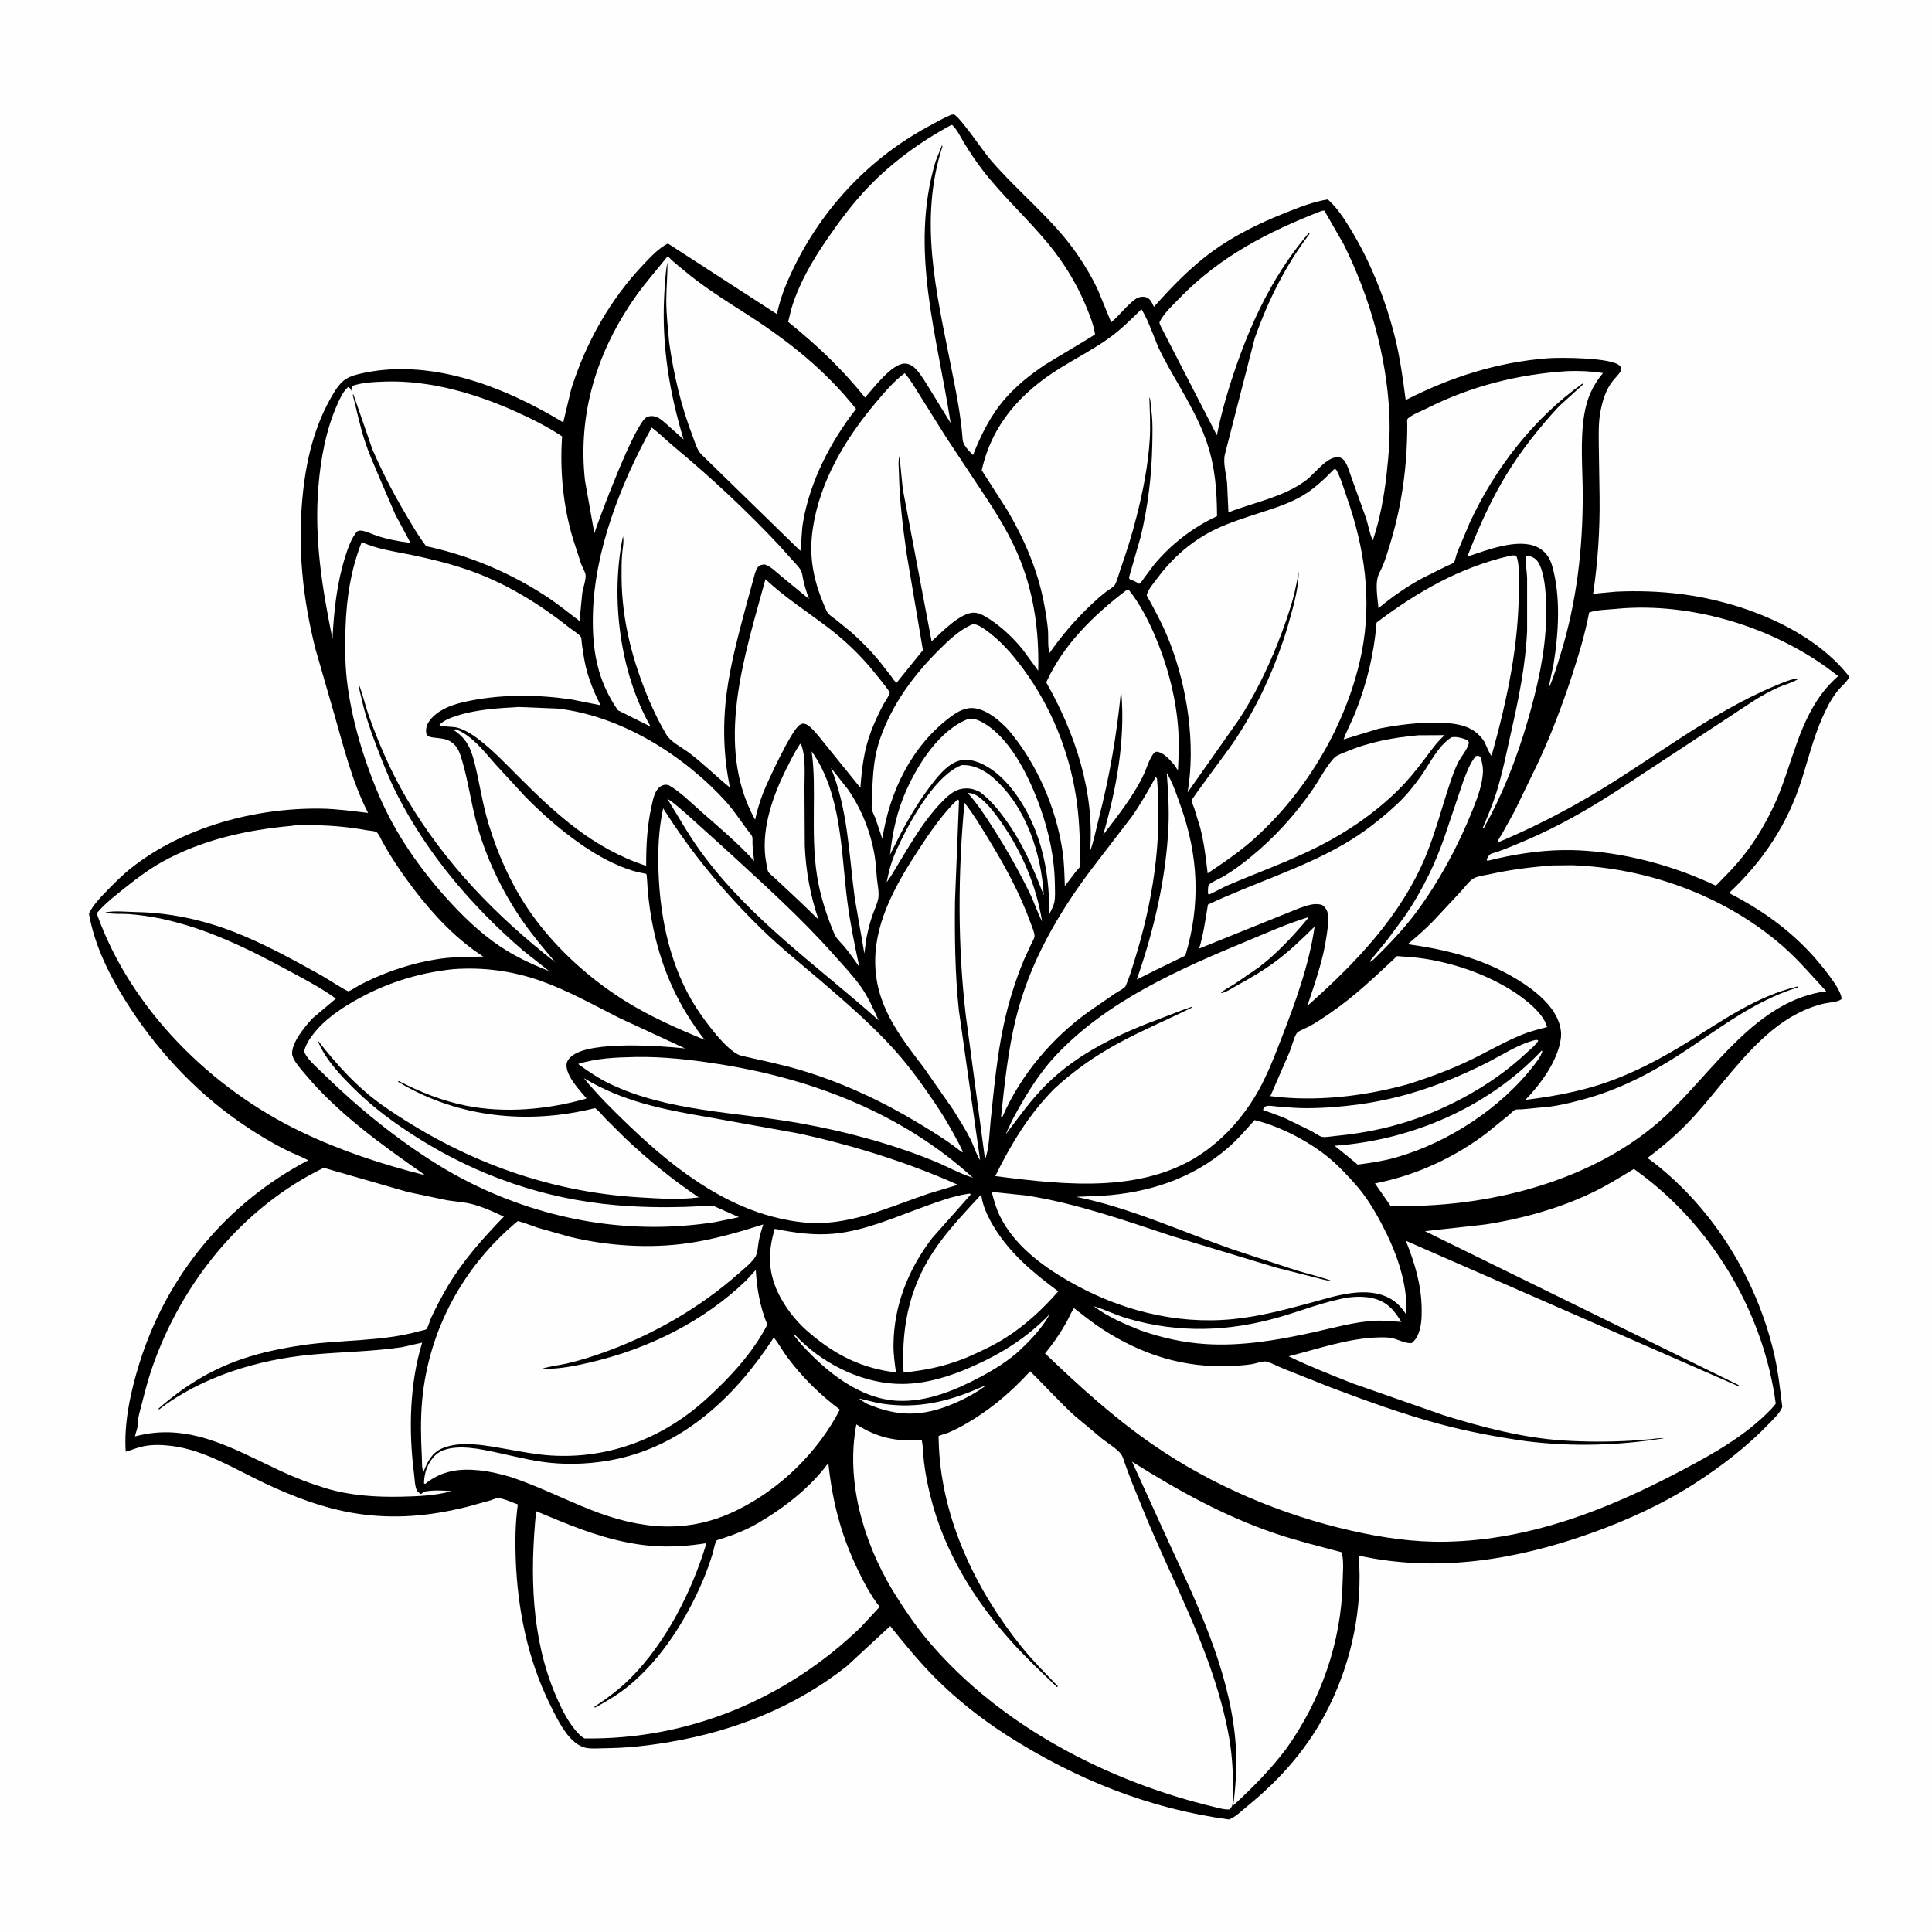
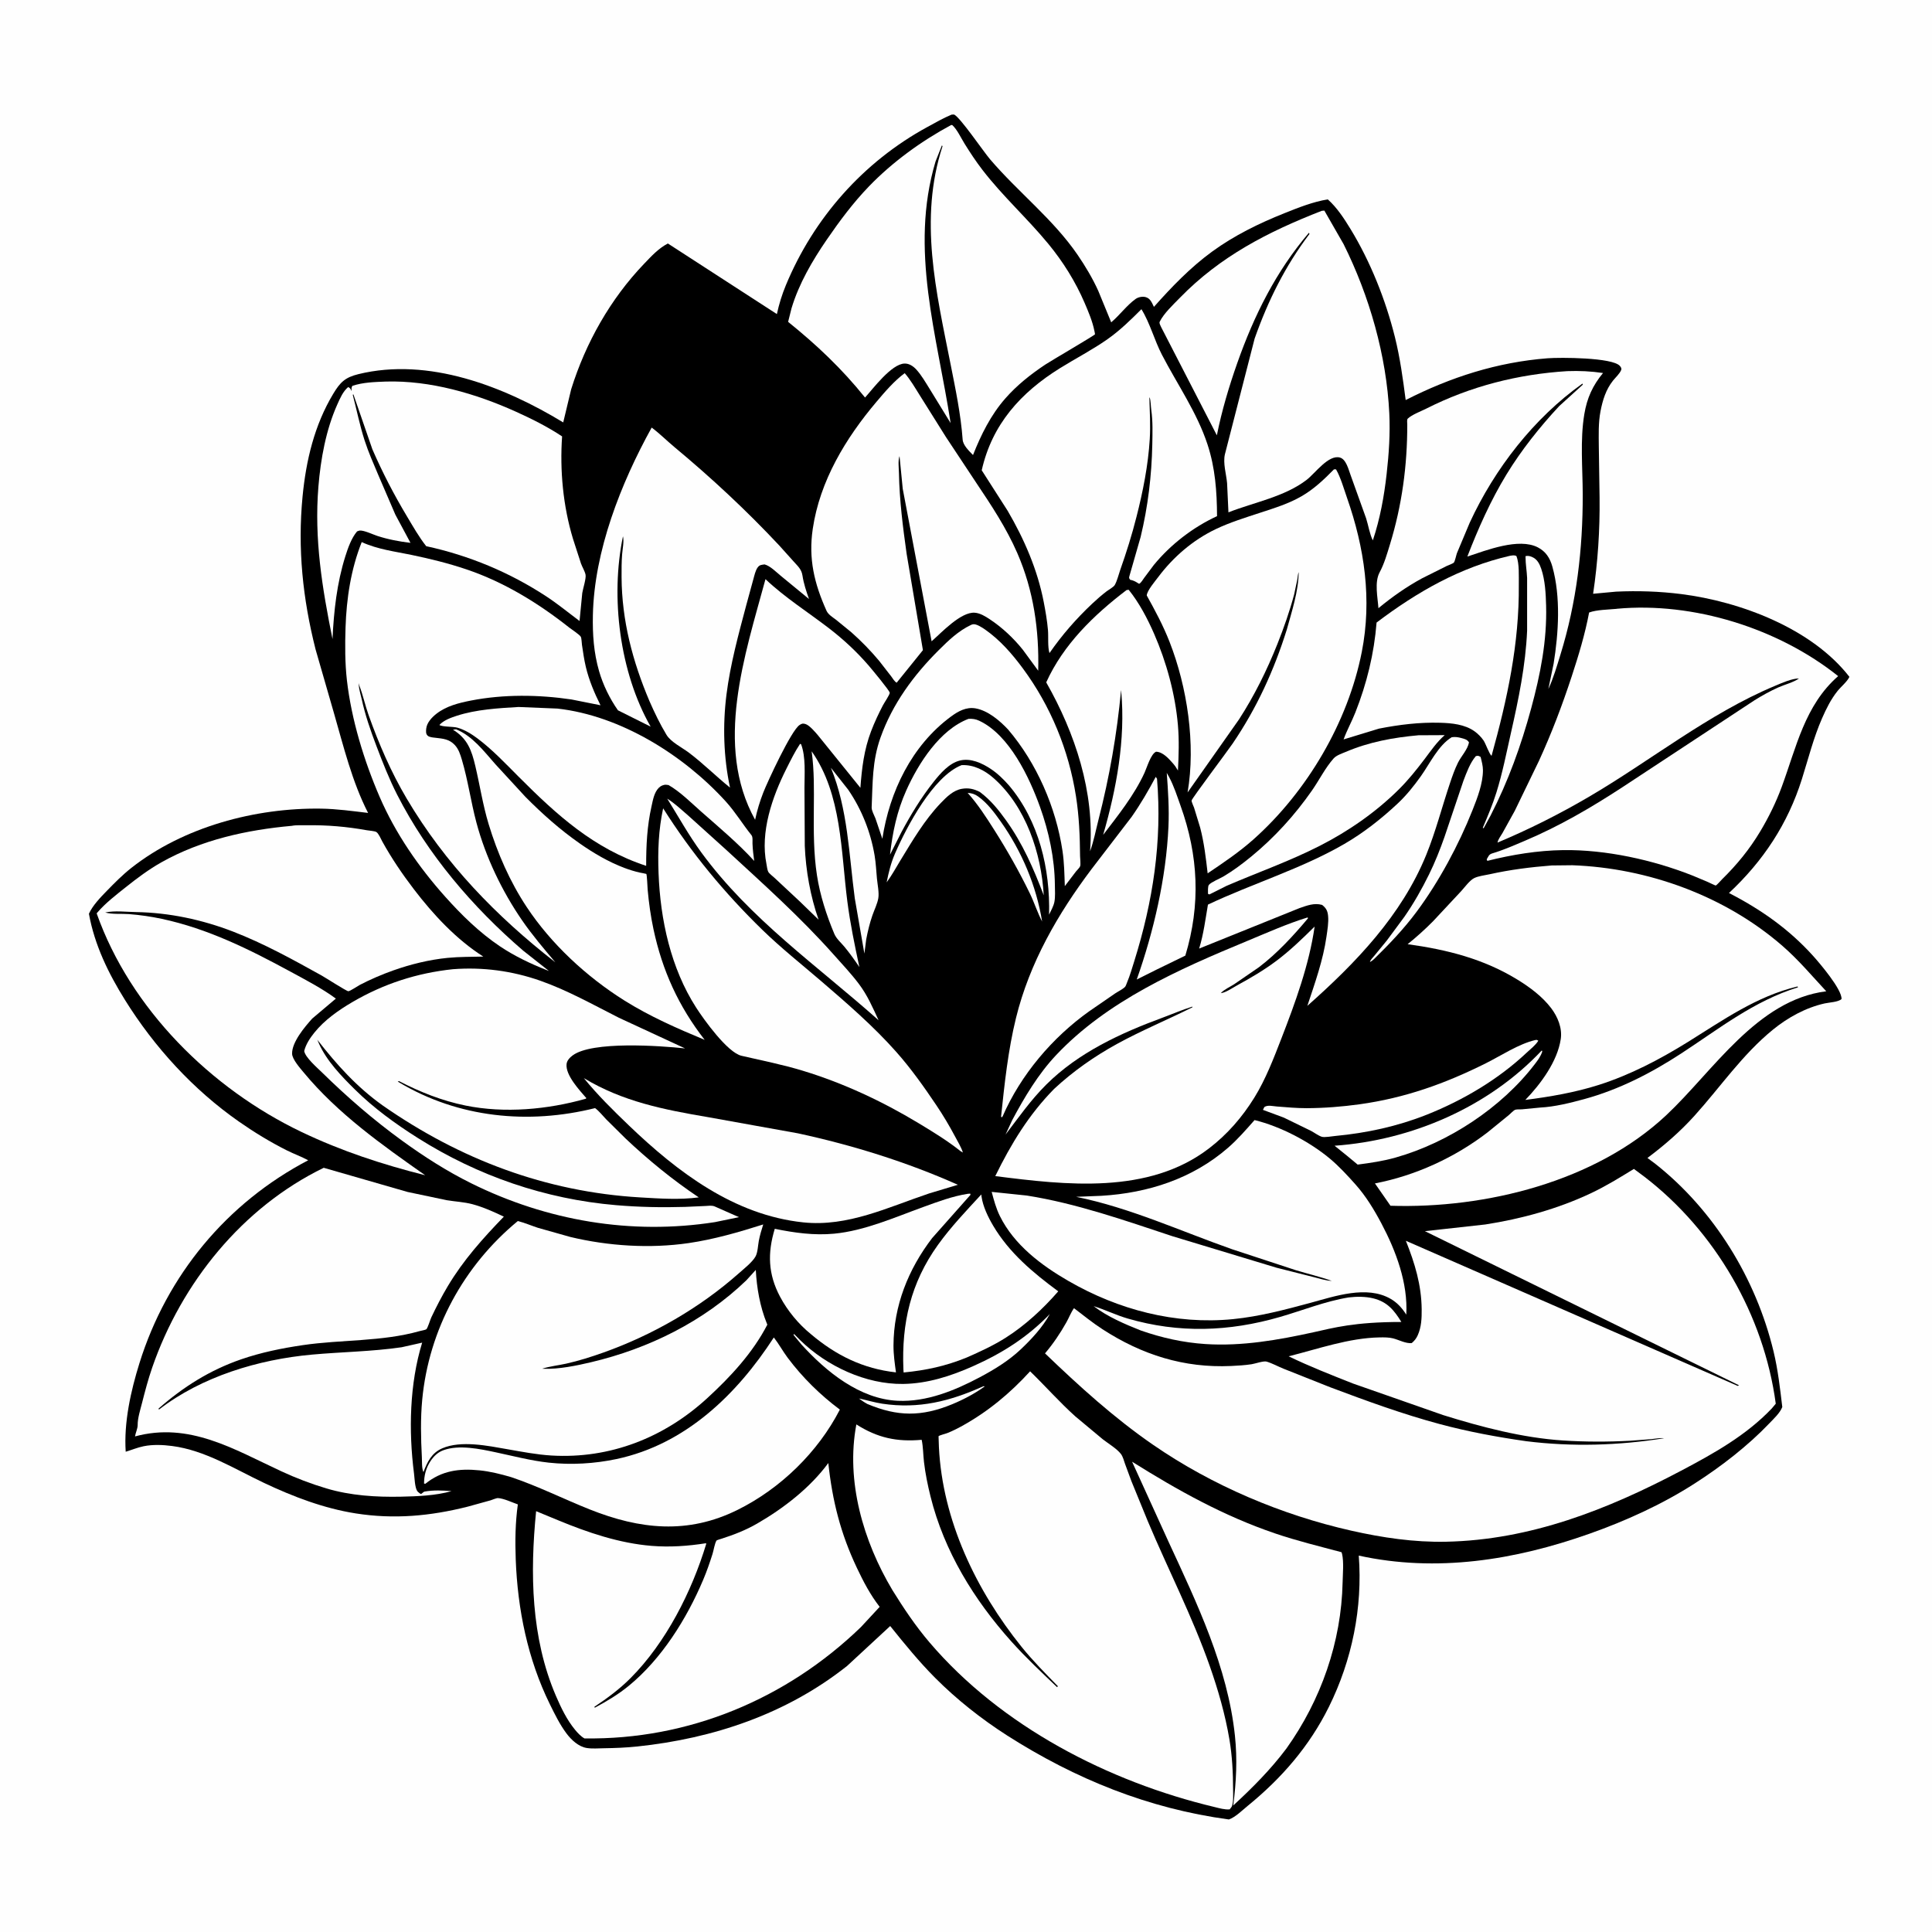
<svg xmlns="http://www.w3.org/2000/svg" version="1.1" style="display: block;" viewBox="0 0 2048 2048" width="1024" height="1024">
  <path transform="translate(0,0)" fill="rgb(254,254,254)" d="M -0 -0 L 2048 0 L 2048 2048 L -0 2048 L -0 -0 z" />
  <path transform="translate(0,0)" fill="rgb(0,0,0)" d="M 1008.73 121.5 L 1011.36 121.409 C 1017.81 124.276 1042.36 160.474 1049.5 168.841 C 1079.24 203.725 1116.45 232.319 1142.45 270.362 C 1150.54 282.195 1158.28 295.2 1164.19 308.264 L 1177.92 341.663 C 1186.97 334.069 1194.16 323.881 1203.73 316.962 C 1206.57 314.907 1211.16 313.986 1214.58 314.992 C 1219.61 316.47 1221.03 321.008 1223.2 325.298 C 1242.06 304.112 1261.84 283.525 1284.82 266.755 C 1308.3 249.624 1334.49 236.812 1361.4 226.057 C 1376.05 220.199 1391.94 213.836 1407.51 211.36 C 1417.15 219.891 1424.79 231.628 1431.46 242.543 C 1452.71 277.297 1468.85 317.907 1478.67 357.34 C 1484.13 379.27 1487.17 401.678 1490.08 424.058 C 1537.68 399.804 1587.13 383.925 1640.51 379.785 C 1653.86 378.749 1709.29 378.898 1717.11 387.884 C 1718.17 389.098 1719.17 390.552 1718.55 392.138 C 1716.99 396.16 1712.54 400.096 1709.83 403.5 C 1702.29 412.968 1698.87 424.22 1696.61 435.903 C 1694.22 448.214 1694.7 461.146 1694.81 473.642 L 1695.62 527.642 C 1696 561.75 1693.8 595.679 1688.76 629.421 L 1713.18 627.161 C 1736.15 626.107 1759.18 626.852 1782 629.726 C 1844.67 637.62 1920.54 666.073 1960.46 717.501 C 1958 722.726 1951.59 727.819 1947.85 732.5 C 1940.85 741.273 1935.99 751.083 1931.5 761.322 C 1922.39 782.081 1916.88 804.297 1910.08 825.873 C 1895.07 873.498 1869.06 912.718 1832.78 946.641 C 1866.48 963.934 1896.38 984.914 1921.82 1013.13 C 1928.81 1020.87 1952.64 1048.79 1952.1 1059 C 1948.89 1062.23 1939.03 1062.61 1934.39 1063.63 C 1914.25 1068.09 1895.19 1078.59 1879.31 1091.54 C 1846.81 1118.06 1824.07 1151.87 1796.26 1182.71 C 1781.11 1199.51 1764.44 1213.94 1746.36 1227.49 L 1754.68 1233.69 C 1817.09 1282.93 1861.45 1355.46 1880.02 1432.5 C 1884.72 1452.02 1886.92 1471.63 1889.3 1491.5 C 1886.87 1497.8 1880.48 1503.67 1875.84 1508.53 C 1852.69 1532.82 1824.65 1554.43 1796.44 1572.55 C 1761.64 1594.89 1723.58 1612.13 1684.66 1625.9 C 1605.89 1653.76 1522.95 1667.12 1440.35 1649.01 C 1444.54 1704.16 1433.21 1759.86 1408.66 1809.41 C 1387.94 1851.21 1358.5 1885.07 1322.59 1914.3 C 1316.95 1918.89 1309.51 1926.37 1302.67 1928.71 C 1217.22 1917.17 1139.83 1885.77 1067.57 1839.66 C 1040.21 1822.12 1014.13 1801.55 991.195 1778.5 C 974.127 1761.35 958.785 1742.5 943.648 1723.66 L 897.86 1766.05 C 833.651 1816.91 756.288 1842.87 675.5 1851.35 C 663.647 1852.6 651.993 1853.03 640.078 1853.22 C 634.215 1853.31 627.802 1853.87 622 1852.95 C 613.357 1851.58 605.714 1844.45 600.603 1837.66 C 593.514 1828.23 588.085 1817.13 582.893 1806.58 C 559.362 1758.78 548.675 1705.97 546.695 1653 C 545.967 1633.53 546.231 1614.06 548.93 1594.73 C 543.06 1592.7 533.959 1588.33 527.851 1588.04 C 526.082 1587.96 521.809 1589.88 519.981 1590.43 L 495.696 1597.14 C 456.088 1607.12 417.731 1610.66 377.183 1604.29 C 343.389 1598.98 310.813 1586.57 280 1572 C 248.617 1557.15 217.452 1537.39 182.5 1532.83 C 172.632 1531.54 161.968 1531.09 152.16 1533.09 C 145.845 1534.37 139.466 1537.04 133.261 1538.9 C 131.17 1507.98 138.643 1474.44 147.824 1445 C 176.896 1351.79 240.32 1275.16 326.688 1229.94 C 319.371 1225.97 311.407 1223.15 303.945 1219.4 C 286.499 1210.63 269.328 1200.16 253.312 1188.97 C 204.801 1155.08 163.752 1110.14 132.514 1060.04 C 114.854 1031.71 100.21 1001.68 94.263 968.601 C 98.259 959.764 106.443 951.323 113.154 944.435 C 121.492 935.875 129.911 927.343 139.315 919.944 C 194.593 876.448 270.766 856.153 340.431 857.191 C 357.066 857.439 373.692 859.781 390.193 861.733 C 373.255 828.771 364.186 791.232 353.957 755.774 L 334.523 688.4 C 320.915 634.63 315.387 581.73 320.723 526.358 C 324.41 488.095 333.267 450.645 353.27 417.405 C 360.639 405.16 365.817 400.06 379.989 396.592 C 454.275 378.416 534.199 409.606 597.041 447.772 L 605.471 412.619 C 620.843 363.406 647.017 316.917 682.803 279.594 C 690.599 271.463 697.887 263.411 707.975 258.11 L 823.53 332.942 C 825.824 322.383 828.88 312.412 833.017 302.421 C 862.533 231.139 915.2 171.557 982.975 134.671 C 991.459 130.054 999.801 125.229 1008.73 121.5 z" />
  <path transform="translate(0,0)" fill="rgb(254,254,254)" d="M 1042.36 1469.5 L 1043.95 1469.57 C 1033.7 1477.08 1021.06 1483.73 1009.29 1488.58 C 976.972 1501.88 951.472 1501.77 919.395 1488.26 C 916.259 1486.6 913.401 1484.5 910.494 1482.48 C 918.809 1484.15 926.855 1486.71 935.274 1487.98 C 973.933 1493.79 1007.3 1485.34 1042.36 1469.5 z" />
  <path transform="translate(0,0)" fill="rgb(254,254,254)" d="M 1025.75 840.5 C 1030.21 840.802 1033.17 841.679 1036.87 844.301 C 1046.55 851.176 1054.22 861.51 1060.99 871.114 C 1083.18 902.58 1098.51 938.802 1104.69 976.84 C 1099.62 967.178 1096.38 956.68 1091.59 946.871 C 1080.33 923.761 1067.78 901.547 1054.01 879.843 C 1045.26 866.057 1036.67 852.709 1025.75 840.5 z" />
  <path transform="translate(0,0)" fill="rgb(254,254,254)" d="M 1564.46 801.5 C 1567.14 800.989 1567.1 801.061 1569.5 802.391 C 1570.64 806.976 1571.98 811.72 1571.98 816.476 C 1571.99 830.58 1566.07 845.821 1560.93 858.765 C 1546.24 895.739 1525.43 934.494 1501.67 966.491 C 1488.15 984.688 1472.62 1000.93 1456.44 1016.75 C 1454.97 1018.06 1453.98 1018.88 1452.2 1019.8 C 1452.76 1017.3 1455.06 1015.3 1456.67 1013.35 L 1470.05 997.044 L 1488.73 971.802 C 1498.65 957.49 1507.17 942.516 1514.85 926.896 C 1521.19 913.996 1526.56 900.497 1531.31 886.931 L 1551.3 827.657 C 1554.65 818.926 1558.31 808.666 1564.46 801.5 z" />
  <path transform="translate(0,0)" fill="rgb(254,254,254)" d="M 880.811 813.896 L 899.124 837.112 C 913.365 857.945 922.905 881.86 927.111 906.785 C 928.472 914.846 928.817 923.117 929.588 931.258 C 930.173 937.431 932.025 946.025 931.07 952 C 930.126 957.898 926.666 964.836 924.71 970.556 C 921.861 978.888 919.872 987.118 918.221 995.763 L 916.283 1010.82 L 906.096 952.185 C 899.907 905.717 898.777 857.748 880.811 813.896 z" />
  <path transform="translate(0,0)" fill="rgb(254,254,254)" d="M 1112.87 1392.95 C 1105.14 1407.02 1093.43 1419.64 1081.78 1430.61 C 1069.03 1442.62 1053.97 1451.79 1038.56 1459.98 C 1012.13 1474.02 982.231 1486.27 951.745 1484.89 C 911.2 1483.05 875.626 1453.87 849.614 1425.27 L 841.119 1415 L 841.771 1414.13 L 848.369 1420.78 C 876.435 1448.14 917.758 1467.58 957.346 1467.03 C 983.13 1466.68 1007.73 1458.77 1031.12 1448.38 C 1062.52 1434.43 1088.9 1417.69 1112.87 1392.95 z" />
  <path transform="translate(0,0)" fill="rgb(254,254,254)" d="M 1634.37 1113.5 L 1634.88 1114.62 C 1633.23 1119.77 1630.2 1123.77 1626.96 1128.02 C 1591.65 1174.3 1535.22 1211.26 1479.43 1227.04 C 1466.19 1230.79 1452.78 1232.75 1439.17 1234.52 L 1428.04 1225.27 L 1414.71 1214.53 C 1496.44 1208.69 1577.82 1173.64 1634.37 1113.5 z" />
  <path transform="translate(0,0)" fill="rgb(254,254,254)" d="M 1617.15 589.5 C 1619.7 589.037 1621.42 589.326 1623.83 590.32 C 1629.44 592.643 1631.92 597.491 1633.78 602.97 C 1637.9 615.13 1638.6 629.178 1638.94 641.95 C 1639.96 679.343 1632.81 715.122 1623.08 751 C 1612.41 790.347 1598.74 828.234 1580.06 864.524 L 1572.72 877.986 L 1571.82 877.5 C 1576.99 865.269 1582.22 852.976 1586.19 840.295 C 1592.73 819.4 1596.86 798.121 1601.68 776.81 C 1609.74 741.222 1617.21 705.186 1618.8 668.609 L 1618.8 612.567 C 1618.48 605.197 1617.13 597.957 1617.14 590.574 L 1617.15 589.5 z" />
  <path transform="translate(0,0)" fill="rgb(254,254,254)" d="M 1019.31 811.082 C 1032.02 810.38 1043.82 816.536 1053.18 824.779 C 1087.5 855.01 1103.88 904.57 1106.41 949.059 C 1095.63 920.75 1084.16 894.259 1066.37 869.475 C 1058.65 858.71 1050.46 848.523 1039.86 840.426 L 1038.55 839.43 C 1032.33 836.275 1026.57 834.955 1019.59 836.181 C 1010.45 837.787 1003.54 844.72 997.362 851.14 C 980.171 869 967.359 890.945 954.5 912.011 C 949.751 919.791 945.318 928.002 939.892 935.325 C 942.05 924.617 944.347 914.995 948.708 904.917 C 960.932 876.671 989.16 822.927 1019.31 811.082 z" />
  <path transform="translate(0,0)" fill="rgb(254,254,254)" d="M 860.386 796.411 C 892.491 841.961 891.348 902.444 898.223 955.589 C 901.266 979.112 906.001 1001.95 910.971 1025.11 C 905.994 1017.79 900.7 1010.3 895.025 1003.5 C 891.321 999.063 886.624 995.194 884.35 989.78 C 876.11 970.155 869.308 949.131 866.034 928.03 C 862.415 904.698 862.53 881.451 862.687 857.912 C 862.825 837.069 863.233 817.145 860.386 796.411 z" />
  <path transform="translate(0,0)" fill="rgb(254,254,254)" d="M 848.114 788.5 L 849.2 788.968 C 854.299 802.277 852.797 820.787 852.766 834.949 L 853.107 896.677 C 854.158 922.862 859.06 950.166 867.744 974.914 L 847.851 955.628 L 821.355 930.872 C 819.589 929.175 815.515 926.166 814.38 924.153 C 813.365 922.354 812.904 917.993 812.474 915.87 C 805.633 882.111 818.58 844.779 833.58 814.955 C 838.067 806.033 842.583 796.819 848.114 788.5 z" />
-   <path transform="translate(0,0)" fill="rgb(254,254,254)" d="M 1429.67 1375.32 C 1438.11 1374.3 1447.55 1374.3 1455.8 1376.34 C 1470.67 1380.02 1477.91 1389 1485.5 1401.34 C 1475.82 1400.62 1466.43 1399.53 1456.69 1400.09 C 1435.35 1401.34 1413.4 1407.62 1392.54 1412.21 C 1354.99 1420.47 1316.46 1427.26 1277.83 1424.75 C 1254.16 1423.2 1231.82 1418.19 1209.45 1410.43 C 1192.34 1403.63 1173.97 1395.83 1159.29 1384.55 C 1171.5 1388.34 1182.93 1394.06 1195.32 1397.67 C 1249.74 1413.53 1302.79 1411.68 1357 1395.98 C 1381.09 1389.01 1404.89 1379.34 1429.67 1375.32 z" />
+   <path transform="translate(0,0)" fill="rgb(254,254,254)" d="M 1429.67 1375.32 C 1438.11 1374.3 1447.55 1374.3 1455.8 1376.34 C 1470.67 1380.02 1477.91 1389 1485.5 1401.34 C 1435.35 1401.34 1413.4 1407.62 1392.54 1412.21 C 1354.99 1420.47 1316.46 1427.26 1277.83 1424.75 C 1254.16 1423.2 1231.82 1418.19 1209.45 1410.43 C 1192.34 1403.63 1173.97 1395.83 1159.29 1384.55 C 1171.5 1388.34 1182.93 1394.06 1195.32 1397.67 C 1249.74 1413.53 1302.79 1411.68 1357 1395.98 C 1381.09 1389.01 1404.89 1379.34 1429.67 1375.32 z" />
  <path transform="translate(0,0)" fill="rgb(254,254,254)" d="M 1236.82 819.274 L 1239.31 823.732 C 1244.49 833.426 1247.75 843.85 1251.45 854.158 C 1270.43 907.008 1272.85 958.988 1256.5 1012.99 L 1226.7 1027.48 L 1205.01 1038.32 C 1223.04 987.059 1236.09 930.881 1238.6 876.5 C 1239.49 857.433 1238.2 838.287 1236.82 819.274 z" />
  <path transform="translate(0,0)" fill="rgb(254,254,254)" d="M 707.292 846.592 C 715.285 851.623 722.208 858.228 729.36 864.364 L 769.705 900.779 C 808.813 936.825 848.197 971.961 883.598 1011.78 C 892.609 1021.92 902.104 1031.95 910.278 1042.77 C 919.57 1055.07 924.924 1067.65 931.343 1081.52 C 866.405 1023.66 795.526 974.764 743.5 903.732 C 730 885.3 719.309 865.903 707.292 846.592 z" />
  <path transform="translate(0,0)" fill="rgb(254,254,254)" d="M 1627.33 1102.5 C 1629.65 1102.27 1628.53 1102.07 1630.66 1103.16 C 1628.09 1107.69 1622.2 1112.23 1618.34 1115.87 C 1588.23 1144.27 1550.82 1166.36 1512.43 1181.62 C 1481.19 1194.02 1448.71 1201.05 1415.34 1204.18 C 1412.11 1204.49 1404 1205.93 1401.14 1205.03 C 1397.58 1203.9 1393.19 1200.6 1389.78 1198.8 L 1360.93 1184.73 L 1338.77 1176.5 L 1340.27 1173.5 C 1343.86 1171.06 1349.18 1172.6 1353.5 1172.93 C 1363.92 1173.74 1374.56 1174.74 1385 1174.71 C 1403.58 1174.66 1422.82 1173.14 1441.21 1170.59 C 1489.33 1163.9 1531.79 1148.73 1575 1127.14 C 1591.45 1118.92 1609.51 1106.78 1627.33 1102.5 z" />
  <path transform="translate(0,0)" fill="rgb(254,254,254)" d="M 1026.66 762.008 C 1030.81 761.771 1034.22 762.234 1038.04 764.024 C 1069.98 779.006 1091.24 824.098 1102.47 855.417 C 1111.93 881.792 1117.95 910.029 1118.22 938.115 C 1118.28 943.778 1118.77 950.603 1117.7 956.104 C 1116.82 960.591 1114.04 965.437 1112.07 969.573 C 1113.28 921.153 1101.47 870.428 1069.62 832.665 C 1063.84 826.082 1057.45 819.843 1050.11 814.993 C 1040.76 808.815 1028.89 803.386 1017.5 806.204 C 1006.1 809.026 996.756 819.883 989.713 828.748 C 976.555 845.307 965.496 863.535 955.53 882.166 L 943.461 905.998 C 946.167 882.101 950.839 859.822 960.73 837.785 C 973.578 809.159 996.167 773.628 1026.66 762.008 z" />
  <path transform="translate(0,0)" fill="rgb(254,254,254)" d="M 1503.66 779.412 L 1531.47 779.274 C 1523.28 786.3 1516.85 795.745 1510.39 804.299 C 1501.71 815.799 1492.96 826.737 1482.72 836.895 C 1458.4 861.018 1429.39 881.127 1398.92 896.656 C 1366.99 912.932 1333.13 924.841 1300.28 939.005 L 1282 948.151 L 1280.52 947.5 C 1280.56 945.368 1280.13 939.61 1281.5 937.966 C 1283.95 935.025 1293.31 931.236 1297.03 929.021 C 1307.36 922.862 1316.82 915.796 1326.12 908.192 C 1350.83 887.984 1372.45 864.188 1390.7 838.03 C 1398.34 827.091 1404.93 813.758 1413.76 803.902 C 1416.68 800.645 1422.5 798.759 1426.49 797.064 C 1451.38 786.47 1476.85 781.834 1503.66 779.412 z" />
-   <path transform="translate(0,0)" fill="rgb(254,254,254)" d="M 1022.38 850.891 C 1031.89 863.044 1039.87 876.43 1047.92 889.575 C 1065.1 917.635 1080.83 946.294 1092.06 977.319 C 1093.28 980.7 1097.2 989.512 1096.6 992.928 C 1096.16 995.383 1094.08 998.7 1093.01 1000.98 L 1085.5 1017.25 C 1080.76 1028.46 1076.71 1039.99 1073.06 1051.6 C 1058.94 1096.59 1054.96 1141.26 1050.12 1187.76 C 1048.82 1201.05 1048.69 1216.59 1044.21 1229.18 L 1023.73 1075.9 C 1015.06 1001.75 1015.46 925.186 1022.38 850.891 z" />
-   <path transform="translate(0,0)" fill="rgb(254,254,254)" d="M 672.926 1120.47 C 702.919 1119.87 732.367 1123.3 761.938 1127.94 C 861.023 1143.47 956.424 1180.18 1031.36 1248.46 C 1017.61 1244.22 1004.04 1236.49 990.619 1230.98 C 944.503 1212.18 896.453 1199.4 847.482 1190.61 C 780.848 1178.66 707.844 1178.49 646.014 1148.65 C 634.084 1142.9 623.462 1135.57 612.782 1127.83 C 632.736 1121.71 652.205 1120.87 672.926 1120.47 z" />
  <path transform="translate(0,0)" fill="rgb(254,254,254)" d="M 1040.2 1266.19 L 1040.46 1268.38 C 1041.95 1278.94 1047.39 1290.15 1052.78 1299.27 C 1069.86 1328.14 1095.17 1349.23 1121.78 1368.87 C 1105.81 1387.28 1086.78 1404.92 1066.16 1418 C 1053.12 1426.27 1038.86 1432.85 1024.73 1439.03 C 1002.61 1448.06 981.63 1452.61 957.875 1454.89 L 957.642 1451.49 C 955.654 1402.56 965.373 1359.9 994.257 1319.64 C 1007.92 1300.6 1024.34 1283.39 1040.2 1266.19 z" />
  <path transform="translate(0,0)" fill="rgb(254,254,254)" d="M 1025.77 1265.5 L 1028.42 1265.29 L 1028.82 1266.5 L 988.047 1312.5 C 962.739 1345.61 947.326 1384.26 947.136 1426.23 C 947.092 1435.82 948.476 1445.29 949.759 1454.78 C 914.891 1450.92 886.12 1436.74 859.5 1414.17 C 846.37 1403.48 834.896 1389.59 826.92 1374.62 C 814.085 1350.52 813.519 1328.24 821.29 1302.59 C 842.12 1306.83 862.958 1309.78 884.267 1307.74 C 916.507 1304.67 948.357 1290.47 978.618 1279.5 C 993.972 1273.93 1009.59 1268.04 1025.77 1265.5 z" />
-   <path transform="translate(0,0)" fill="rgb(254,254,254)" d="M 1014.95 847.5 L 1016.59 848.5 L 1012.36 954 C 1011.89 993.078 1012.32 1031.82 1016.39 1070.73 L 1038.97 1229.89 C 1034.62 1223.4 1032.36 1214.79 1028.79 1207.71 C 1023.35 1196.9 1016.75 1186.61 1010.37 1176.33 L 979.669 1132.31 C 952.53 1096.57 927.279 1064.61 927.751 1017.65 C 928.183 974.604 951.221 935.043 974.148 900.066 C 986.511 881.205 998.778 863.379 1014.95 847.5 z" />
  <path transform="translate(0,0)" fill="rgb(254,254,254)" d="M 1029.2 662.5 C 1030.05 662.151 1030.59 661.884 1031.54 661.734 C 1035.11 661.174 1041.53 665.434 1044.46 667.493 C 1060.2 678.576 1072.83 693.066 1084.21 708.455 C 1113.74 748.399 1132.93 795.142 1140.59 844.153 C 1143.91 865.4 1144.73 886.228 1144.92 907.671 C 1144.94 910.282 1145.73 916.127 1145 918.234 C 1144.46 919.778 1141.76 922.303 1140.61 923.751 L 1128.75 939.334 C 1128.33 926.922 1128.14 914.373 1126.3 902.077 C 1119.37 855.808 1098.96 808.928 1068.64 773.346 C 1059.82 763.922 1047.21 753.192 1034.13 750.911 C 1024.18 749.175 1015.59 754.001 1007.81 759.765 C 966.422 790.442 942.981 839.169 935.325 889.152 L 927.999 867.5 C 926.72 864.192 923.837 859.322 923.993 855.78 C 925.136 829.9 924.48 806.886 933.325 781.991 C 946.06 746.148 968.39 715.766 995.195 689.098 C 1005.55 678.792 1015.87 668.857 1029.2 662.5 z" />
  <path transform="translate(0,0)" fill="rgb(254,254,254)" d="M 1194.17 625.5 L 1196.42 625.15 C 1207.47 638.786 1216.36 655.721 1223.35 671.729 C 1236.49 701.789 1245.8 735.762 1248.63 768.5 C 1250.04 784.689 1249.49 800.62 1248.68 816.814 C 1247.18 814.276 1245.58 811.714 1243.62 809.5 C 1238.9 804.172 1232.81 797.099 1225.5 796.848 C 1219.94 799.185 1215.87 813.415 1213.28 819.079 C 1202.28 843.087 1185.35 864.089 1169.4 884.973 C 1183.48 836.202 1193.18 784.078 1188.54 733.057 L 1188.39 731.5 C 1184.02 778.261 1176.1 823.576 1164.42 869.053 C 1161.57 880.142 1159.46 891.664 1155.5 902.396 C 1160.49 839.744 1139.67 777.161 1109.04 723.333 C 1127.31 683.031 1159.52 651.902 1194.17 625.5 z" />
  <path transform="translate(0,0)" fill="rgb(254,254,254)" d="M 1225.14 823.5 L 1226.49 825.5 C 1232.01 892.061 1222.19 955.467 1202.35 1018.98 C 1200.03 1026.41 1197.8 1034.11 1194.79 1041.29 C 1194.27 1042.55 1193.41 1045.31 1192.56 1046.16 C 1190 1048.73 1185.1 1051.05 1182 1053.14 L 1154.81 1071.86 C 1115.65 1099.64 1081.95 1139.39 1062.78 1183.5 L 1061.72 1184.53 L 1061.19 1183.5 C 1064.91 1148.42 1068.58 1113.34 1077.02 1079 C 1091.34 1020.77 1121.36 968.675 1157.23 921.107 L 1199.56 865.918 C 1209.1 852.328 1217.32 838.126 1225.14 823.5 z" />
  <path transform="translate(0,0)" fill="rgb(254,254,254)" d="M 1538.87 781.5 C 1542.64 780.939 1545.62 781.4 1549.27 782.408 C 1552.69 783.35 1555.39 783.916 1557.2 787 C 1555.69 794.665 1549.03 801.419 1545.5 808.504 C 1542.08 815.387 1539.53 822.764 1537.08 830.039 C 1528.57 855.347 1521.98 881.268 1511.92 906.043 C 1485.76 970.459 1437.02 1020.88 1385.84 1066.26 C 1393.75 1042.4 1402.62 1017.68 1406.13 992.763 C 1407.1 985.899 1408.49 977.998 1407.85 971.098 C 1407.34 965.525 1405.82 962.683 1401.5 959.238 C 1393.06 956.907 1385.7 959.865 1377.76 962.545 L 1271.15 1005.53 C 1275.84 990.286 1277.77 974.609 1280.47 958.929 C 1327.99 936.44 1379.56 920.993 1425.02 894.642 C 1445.41 882.826 1464.41 867.865 1481.59 851.768 C 1490.87 843.064 1498.83 833.124 1506.2 822.768 C 1515.7 809.419 1524.68 790.118 1538.87 781.5 z" />
  <path transform="translate(0,0)" fill="rgb(254,254,254)" d="M 811.441 613.937 C 832.022 633.461 856.539 648.893 878.98 666.162 C 894.076 677.778 908.187 690.88 920.631 705.309 C 924.256 709.513 943.193 732.301 943.185 734.389 C 943.176 736.459 937.451 744.762 936.023 747.5 C 931.344 756.468 927.002 765.667 923.4 775.123 C 915.901 794.809 913.599 814.26 912.05 835.107 L 866.996 779.349 C 864.138 776.007 858.05 768.755 853.814 767.5 C 851.065 766.685 850.006 766.98 847.615 768.503 C 838.788 774.123 813.413 829.099 809.097 840.173 C 805.392 849.681 802.583 859.028 800.449 869.002 C 756.763 790.253 789.625 694.358 811.441 613.937 z" />
  <path transform="translate(0,0)" fill="rgb(254,254,254)" d="M 618.887 1142.84 C 660.079 1167.76 703.934 1176.33 750.732 1184.26 L 845.875 1201.38 C 903.762 1213.89 961.296 1231.8 1015.39 1255.92 L 985.003 1265.07 C 941.254 1279.72 898.786 1300.72 851.521 1295.77 C 778.245 1288.1 718.237 1242.44 666.78 1193.15 C 650.143 1177.21 633.419 1160.73 618.887 1142.84 z" />
  <path transform="translate(0,0)" fill="rgb(254,254,254)" d="M 549.675 749.434 L 591 751.127 C 657.866 758.65 724.604 800.385 769.321 849.564 C 779.56 860.823 787.102 873.556 796.573 885.288 C 798.202 887.305 797.581 891.613 797.679 894.232 C 797.912 900.426 798.641 906.498 799.493 912.631 C 782.527 894.051 762.399 877.191 743.494 860.546 C 732.513 850.878 721.374 839.519 708.69 832.19 L 706.073 831.871 C 703.21 831.761 700.346 833.089 698.346 835.101 C 693.364 840.113 692.121 848.128 690.635 854.76 C 685.896 875.909 684.933 896.265 684.967 917.835 C 629.353 899.558 590.25 863.889 549.825 823.397 C 535.965 809.512 521.901 794.566 506.172 782.798 C 499.752 777.994 492.638 773.578 484.882 771.365 C 480.229 770.037 468.921 770.668 465.766 768.5 C 470.204 763.573 477.961 760.766 484.165 758.754 C 504.844 752.049 528.077 750.703 549.675 749.434 z" />
  <path transform="translate(0,0)" fill="rgb(254,254,254)" d="M 1600.6 589.169 C 1603.02 588.837 1605.28 588.171 1607.5 589.485 C 1610.71 597.662 1609.92 610.989 1610 619.832 C 1610.58 682.334 1597.77 741.248 1581.14 801.133 C 1578.95 799.975 1574.84 788.231 1572.75 785.114 C 1570.3 781.44 1566.62 777.746 1563.02 775.182 C 1552.66 767.805 1538.89 766.502 1526.58 766.153 C 1504.62 765.53 1483.31 768.152 1461.8 772.364 L 1424.26 783.813 C 1427.79 774.064 1432.93 764.898 1436.74 755.229 C 1448.89 724.461 1456.6 692.907 1459.23 659.928 C 1502.18 627.442 1547.69 601.33 1600.6 589.169 z" />
  <path transform="translate(0,0)" fill="rgb(254,254,254)" d="M 480.172 773.5 L 483.5 773.112 C 500.969 780.23 512.991 796.428 525.21 810.202 L 556.939 844.673 C 575.011 862.908 593.563 879.406 614.601 894.13 C 629.135 904.301 645.168 913.741 661.825 919.999 C 667.189 922.015 672.655 923.737 678.251 924.977 C 678.967 925.136 684.938 926.192 685.109 926.388 C 685.857 927.248 686.358 941.029 686.544 943.082 C 687.805 957.045 689.756 971.163 692.687 984.881 C 702.112 1028.99 719.262 1066.65 746.988 1102.3 C 717.714 1090.13 688.777 1077.45 661.839 1060.55 C 621.939 1035.5 584.335 1000.82 558.261 961.392 C 540.438 934.44 527.331 904.443 517.969 873.584 C 511.842 853.387 508.687 832.467 503.852 811.966 C 499.921 795.294 495.524 782.941 480.172 773.5 z" />
-   <path transform="translate(0,0)" fill="rgb(254,254,254)" d="M 1480.94 1013.5 C 1490.4 1014.35 1499.92 1014.7 1509.32 1016.16 C 1541.57 1021.17 1573.65 1032.16 1601.5 1049.27 C 1614.13 1057.03 1636.38 1073.52 1639.93 1088.74 C 1631.31 1090.95 1622.65 1093.08 1614.37 1096.38 C 1594.44 1104.3 1575.83 1115.57 1556.44 1124.72 C 1535.87 1134.43 1514.56 1142.27 1492.91 1149.17 C 1446.16 1162.16 1395.03 1168.14 1346.65 1161.93 L 1367.04 1115.06 C 1369.28 1109.62 1371.56 1099.74 1374.7 1095.11 C 1376.25 1092.83 1385.78 1089.21 1388.5 1087.68 C 1395.9 1083.52 1403.06 1078.7 1410.06 1073.89 C 1436.26 1055.92 1457.85 1035.06 1480.94 1013.5 z" />
  <path transform="translate(0,0)" fill="rgb(254,254,254)" d="M 820.286 1417.77 C 825.605 1424.53 829.844 1432.45 835.054 1439.39 C 850.731 1460.27 869.395 1478.63 890.282 1494.24 C 867.017 1539.42 827.317 1577.97 781.92 1600.5 C 729.149 1626.69 678.479 1621.32 625 1600 C 597.041 1588.85 570.488 1575.45 541.883 1565.83 C 530.891 1562.61 519.616 1559.77 508.195 1558.62 C 486.523 1556.43 468.123 1558.98 450.87 1572.87 L 449.5 1572.63 C 449.553 1564.04 451.525 1556.18 456.283 1548.93 C 459.734 1543.67 464.055 1539.47 470.041 1537.29 C 486.66 1531.22 508.756 1535.95 525.49 1539.5 C 544.115 1543.45 562.847 1548.42 581.787 1550.47 C 605.367 1553.03 630.37 1551.57 653.534 1546.64 C 726.567 1531.13 781.026 1478.34 820.286 1417.77 z" />
  <path transform="translate(0,0)" fill="rgb(254,254,254)" d="M 702.962 856.853 C 732.945 904.277 767.848 946.455 808.045 985.594 C 827.683 1004.72 849.333 1021.89 870.119 1039.73 C 897.629 1063.34 926.097 1087.97 950.173 1115.17 C 965.923 1132.96 979.611 1152.31 992.844 1172 C 999.976 1182.61 1006.44 1193.53 1012.45 1204.82 C 1015.32 1210.21 1018.84 1215.9 1020.72 1221.7 L 1018.5 1220.48 C 1004.19 1209.11 989.059 1199.86 973.453 1190.45 C 935.139 1167.36 893.8 1148.01 850.923 1135 C 829.585 1128.52 807.707 1124.17 786 1119.16 C 771.191 1115.75 746.274 1081.06 737.958 1068.12 C 711.007 1026.17 699.95 974.89 698.099 925.637 C 697.216 902.139 698.009 879.952 702.962 856.853 z" />
  <path transform="translate(0,0)" fill="rgb(254,254,254)" d="M 1200.06 1549.48 C 1248.72 1579.92 1297.07 1606.94 1351.73 1625.52 C 1374.89 1633.39 1398.47 1639.1 1422.07 1645.41 L 1422.66 1647.26 C 1424.63 1655.91 1423.41 1668.37 1423.23 1677.29 C 1421.93 1740.58 1400.27 1802.2 1363.65 1853.51 C 1347.1 1875.61 1327.58 1895.21 1307.33 1913.86 C 1310.44 1888.58 1311.76 1865.21 1309.06 1839.76 C 1301.33 1767.07 1268.91 1699.66 1238.6 1634.11 L 1200.06 1549.48 z" />
  <path transform="translate(0,0)" fill="rgb(254,254,254)" d="M 1661.39 393.42 C 1674.32 392.951 1686.48 393.5 1699.27 395.409 C 1688.27 408.75 1682.33 421.874 1679.47 438.89 C 1674.81 466.65 1677.72 496.263 1677.76 524.308 C 1677.87 582.226 1671.29 638.523 1654.12 694 C 1650.35 706.162 1646.72 718.828 1641.32 730.36 L 1646.89 703.609 C 1652.17 670.955 1654.57 632.639 1645.53 600.488 C 1643.02 591.541 1638.59 584.585 1630.19 580.243 C 1609.91 569.767 1575.76 583.307 1555.45 589.973 C 1566.96 560.187 1580.24 530.331 1596.88 503.042 C 1612.7 477.104 1632.19 452.641 1652.88 430.422 L 1677.87 407.74 L 1677.5 406.591 C 1625.81 443.388 1584.43 496.799 1557.97 554.073 L 1544.41 586.362 C 1543.68 588.355 1542.33 594.991 1541.15 596.357 C 1540.25 597.407 1534.91 599.334 1533.44 600.035 L 1507.54 612.988 C 1490.88 622.027 1475.81 632.657 1461.2 644.704 C 1460.38 633.046 1456.81 617.143 1462.5 606.616 C 1467.37 597.603 1470.37 587.009 1473.37 577.235 C 1486.15 535.7 1491.81 493.527 1491.76 450.13 C 1491.76 448.484 1491.19 444.788 1492.28 443.755 C 1496.75 439.521 1506.31 435.977 1511.95 433.129 C 1558.77 409.451 1609.22 396.646 1661.39 393.42 z" />
  <path transform="translate(0,0)" fill="rgb(254,254,254)" d="M 690.81 453.241 C 699.38 459.643 706.808 467.179 715.01 473.997 C 754.04 506.443 791.395 541.201 826.079 578.278 L 841.5 595.437 C 845.755 600.213 849.626 603.423 850.643 610.07 C 851.969 618.733 854.666 626.711 857.562 634.964 L 827.335 610.114 C 822.467 606.127 816.589 599.978 810.5 598.3 C 807.31 598.763 805.25 598.648 803.166 601.5 C 800.782 604.762 799.696 610.057 798.607 613.892 L 791.195 641.029 C 782.872 672.267 774.155 704.136 770.096 736.245 C 765.99 768.734 766.992 802.883 773.844 834.889 C 759.025 822.944 745.595 809.468 730.354 797.935 C 722.98 792.356 711.146 786.66 706.481 778.897 C 699.515 767.303 693.915 755.634 688.47 743.246 C 670.571 701.067 659.133 657.769 658.89 611.726 C 658.847 603.613 658.842 595.505 659.491 587.412 C 659.94 581.814 661.674 573.783 660.374 568.5 C 646.897 633.089 656.875 712.828 689.714 770.284 L 655.069 752.966 C 646.34 740.54 639.231 725.992 635.028 711.382 C 629.399 691.813 628.066 672.499 628.479 652.206 C 629.865 584.11 658.141 512.287 690.81 453.241 z" />
  <path transform="translate(0,0)" fill="rgb(254,254,254)" d="M 959.032 395.558 C 965.126 402.603 969.906 410.946 974.856 418.817 L 1002.66 463.154 L 1034.76 511.629 C 1050.9 535.725 1066.82 559.701 1078.43 586.405 C 1095.72 626.145 1101.61 667.969 1100.54 710.986 L 1084.23 688.738 C 1074.43 676.516 1062.44 665.236 1049.39 656.582 C 1044.62 653.418 1039.06 649.912 1033.22 649.5 C 1018.51 648.462 997.813 670.782 987.544 679.812 L 956.94 518.155 L 953.537 483.5 C 951.76 488.223 952.827 496.422 952.923 501.549 C 953.458 530.184 957.091 558.839 961.085 587.167 L 978.334 689.2 L 950.513 723.685 C 948.227 722.535 946.317 719.119 944.757 717.03 L 931.91 700.506 C 922.865 689.696 913.057 679.613 902.5 670.272 L 886.311 657.043 C 882.811 654.367 877.976 651.541 876.124 647.41 C 863.179 618.526 856.84 592.356 861.574 560.484 C 869.116 509.705 896.399 464.625 929.038 426 C 937.98 415.418 947.858 403.808 959.032 395.558 z" />
-   <path transform="translate(0,0)" fill="rgb(254,254,254)" d="M 707.812 271.574 C 712.815 276.923 719.056 281.646 724.666 286.37 C 745.799 304.166 768.865 318.476 792.053 333.368 C 835.83 361.485 874.94 392.466 907.447 433.519 C 880.485 468.054 858.895 509.658 851.336 553 C 849.523 563.395 849.887 573.706 848.418 583.977 L 743.514 481.724 C 738.846 477.14 736.797 469.06 734.455 462.98 C 722.079 430.859 714.084 396.924 709.328 362.872 C 708.011 347.928 706.287 333.193 706.304 318.157 C 706.318 304.816 707.781 291.198 707.467 278 C 705.229 290.086 704.63 302.799 704.015 315.072 C 701.442 366.398 709.729 416.829 724.651 465.823 L 706.477 449.551 C 703.4 446.909 699.827 443.487 696.007 442.053 C 692.648 440.792 688.778 440.612 685.5 442.259 C 673.131 448.474 636.088 546.823 630.05 565.262 L 620.198 510.084 C 612.106 438.583 632.831 372.302 674.043 314 C 684.621 299.034 696.453 285.82 707.812 271.574 z" />
  <path transform="translate(0,0)" fill="rgb(254,254,254)" d="M 409.066 404.464 C 455.98 403.112 504.478 417.238 546.934 436.43 C 563.762 444.037 580.453 452.374 595.853 462.608 C 593.332 498.647 596.903 536.488 607.373 571.12 L 615.885 597.402 C 617.22 601.023 619.921 605.48 620.699 609.121 C 621.556 613.133 617.879 624.198 617.227 628.636 L 614.338 658.267 C 602.549 649.487 591.194 640.103 578.877 632.047 C 540.008 606.627 497.157 588.809 451.801 578.974 C 444.16 569.317 437.928 558.25 431.6 547.699 C 417.719 524.556 405.498 501.014 394.73 476.277 L 374.62 418.055 L 373.935 418.5 C 378.136 434.649 381.355 450.846 386.478 466.781 C 390.499 479.289 395.872 491.346 400.969 503.445 L 419.082 545.506 L 435.13 575.443 C 423.247 574.056 411.391 571.808 400 568.101 C 395.484 566.632 386.079 562.132 381.5 562.404 C 380.456 562.466 379.5 563.014 378.5 563.319 C 372.554 570.322 368.838 580.914 366.086 589.645 C 357.095 618.171 353.872 647.685 352.463 677.443 C 341.493 623.236 332.979 571.434 337.529 515.787 C 339.91 486.665 345.533 455.541 357.549 428.755 C 360.48 422.221 363.527 415.016 369.083 410.294 C 371.516 411.455 371.503 412.324 372.801 414.595 C 372.594 412.02 372.28 411.264 373.5 409.034 C 384.87 405.229 397.185 404.95 409.066 404.464 z" />
  <path transform="translate(0,0)" fill="rgb(254,254,254)" d="M 1209.95 327.77 C 1219.01 342.35 1223.7 360.659 1231.73 376.125 C 1248.02 407.505 1268.95 437.37 1280.03 471.186 C 1288.22 496.167 1289.97 521.079 1290.12 547.139 C 1264.55 558.947 1241.02 577.095 1223.12 598.869 L 1212.92 612.489 C 1211.51 614.429 1209.79 617.544 1207.76 618.761 C 1207 619.217 1204.14 615.752 1198.01 614.587 C 1196.36 612.379 1196.85 612.364 1197.46 609.818 L 1209.13 569.147 C 1216.87 537.07 1220.83 504.105 1221.48 471.134 C 1221.71 459.413 1222.11 446.484 1220.44 434.869 C 1219.76 430.157 1220.03 425.595 1218.64 421 L 1218.41 422.5 C 1218.83 436.816 1219.66 451.001 1218.79 465.412 C 1217.13 493.077 1211.58 521.049 1204.73 547.841 C 1199.91 566.966 1193.98 585.817 1187.4 604.405 C 1185.69 609.266 1184.21 615.74 1181.71 620.112 C 1180.44 622.335 1175.31 625.098 1173.12 626.769 C 1167.75 630.873 1162.58 635.386 1157.66 640.028 C 1140.63 656.09 1125.82 673.085 1112.48 692.307 C 1110.4 685.36 1111.52 675.155 1110.87 667.72 C 1110 657.77 1108.29 647.949 1106.4 638.152 C 1099.8 603.928 1085.71 571.483 1068.19 541.506 L 1040.67 498.519 C 1051.63 449.776 1082.06 416.079 1123.77 390.192 C 1140.35 379.897 1157.9 370.863 1173.89 359.638 C 1187.2 350.287 1198.48 339.224 1209.95 327.77 z" />
  <path transform="translate(0,0)" fill="rgb(254,254,254)" d="M 1386.16 972.5 L 1386.52 973.447 C 1371.02 991.957 1353.62 1010.85 1334.33 1025.43 L 1308.16 1043.4 C 1304.02 1046.07 1297.24 1049.11 1294.11 1052.78 C 1299.13 1052.34 1306.32 1047.31 1310.88 1044.81 C 1325.37 1036.87 1339.71 1028.54 1352.94 1018.61 C 1367.57 1007.63 1380.57 995.032 1393.56 982.194 C 1387.75 1022.74 1373.08 1062.73 1358.32 1100.84 C 1350.13 1121.96 1341.63 1144.16 1329.7 1163.44 C 1316.76 1184.34 1301.11 1202.37 1281.57 1217.36 C 1217.43 1266.53 1129.83 1256.24 1055.03 1246.72 C 1071.82 1212.47 1090.55 1181.61 1117.41 1154.28 C 1137.64 1135.53 1159.96 1119.85 1184.12 1106.58 C 1210.13 1092.31 1237.49 1081.03 1264 1067.79 L 1264 1067.05 C 1253.42 1070.32 1243.02 1074.84 1232.61 1078.68 C 1187.88 1095.18 1143.36 1115.61 1109.07 1149.72 C 1092.57 1166.13 1079.97 1184.33 1065.94 1202.65 L 1073.01 1187.35 C 1085.95 1163.12 1100.57 1138.56 1119.48 1118.5 C 1173.78 1060.87 1249.61 1027.49 1321.54 997.686 C 1342.7 988.916 1364.27 979.233 1386.16 972.5 z" />
  <path transform="translate(0,0)" fill="rgb(254,254,254)" d="M 1401.07 223.5 L 1403.86 223.23 L 1424.28 258.826 C 1451.6 313.535 1469.79 377.072 1472.72 438.231 C 1473.74 459.599 1472.31 481.097 1469.9 502.33 C 1467.18 526.449 1462.94 549.758 1455.26 572.843 C 1451.89 566.21 1450.48 556.682 1448.13 549.415 L 1431.7 503.645 C 1429.51 497.876 1427.04 486.872 1420.4 485.028 C 1408.25 481.65 1394.09 501.755 1385.12 508.642 C 1361.57 526.737 1329.42 532.382 1302.2 543.113 L 1300.76 512.116 C 1299.9 502.451 1296.24 490.932 1298.47 481.527 L 1329.96 358.91 C 1344.19 318.631 1362.34 282.06 1388.1 248 L 1387.5 246.769 C 1352.65 287.54 1329.4 334.319 1311.63 384.653 C 1302.85 409.526 1295.07 435.571 1289.93 461.46 L 1230.84 346.703 C 1230.18 345.166 1228.58 342.615 1229.32 341.107 C 1233.65 332.227 1243.68 322.905 1250.66 315.73 C 1293.58 271.631 1344.36 245.593 1401.07 223.5 z" />
  <path transform="translate(0,0)" fill="rgb(254,254,254)" d="M 383.44 574.641 C 400.384 582.392 418.561 584.562 436.58 588.31 C 456.055 592.361 475.466 597.148 494.322 603.514 C 534.313 617.015 570.545 639.258 603.5 665.329 C 605.945 667.263 614.539 672.825 615.691 675.049 C 616.519 676.648 616.61 681.56 616.899 683.5 C 618.064 691.332 619.178 699.295 621.022 707 C 624.423 721.213 630.064 734.57 636.567 747.605 L 605.719 741.45 C 570.943 736.32 533.828 735.856 499.237 742.615 C 486.497 745.104 473.25 748.384 462.784 756.5 C 457.908 760.281 452.389 766.067 451.797 772.5 C 451.554 775.144 451.212 778.087 453.5 779.987 C 455.412 781.574 459.245 781.799 461.61 782.075 C 469.739 783.024 476.262 783.456 482.174 789.819 C 486.171 794.122 487.946 799.796 489.586 805.306 C 496.084 827.126 499.147 849.968 505.034 872 C 514.767 908.428 532.116 944.67 553.531 975.738 C 564.309 991.375 576.509 1005.63 588.71 1020.14 C 525.811 971.105 471.977 915.534 431.109 846.511 C 414.547 818.519 401.446 788.238 390.603 757.626 C 387.109 747.762 384.896 737.287 381.226 727.578 C 380.68 726.132 380.86 726.794 380.459 725.152 L 380.227 724.117 L 380.273 726 C 380.594 730.933 382.36 736.255 383.419 741.129 C 387.13 758.204 392.852 774.579 399.06 790.883 C 405.692 808.3 412.466 825.677 420.94 842.297 C 453.266 905.697 500.818 961.46 554.607 1007.73 L 581.913 1029.28 L 579.25 1028.25 C 562.092 1021.45 545.209 1013.38 529.87 1003.08 C 508.219 988.524 489.338 970.002 472.005 950.627 C 444.017 919.343 419.241 883.563 402.511 844.899 C 385.921 806.556 372.513 762.72 367.744 721.121 C 365.652 702.875 365.689 683.628 366.282 665.271 C 367.28 634.398 371.973 603.435 383.44 574.641 z" />
  <path transform="translate(0,0)" fill="rgb(254,254,254)" d="M 1329.88 1187.33 C 1357.3 1194.02 1387.84 1210.01 1409.51 1228.01 C 1419.39 1236.23 1428.31 1245.98 1436.87 1255.56 C 1447.89 1267.89 1456.58 1282.24 1464.31 1296.81 C 1479.79 1326.02 1492.6 1360.12 1490.72 1393.59 C 1486.29 1386.65 1481.25 1380.93 1474.02 1376.77 C 1448.72 1362.25 1415.02 1374.06 1389.16 1381.06 C 1362.2 1388.35 1334.87 1395.59 1307.01 1398.34 C 1245.86 1404.38 1185.46 1388.4 1132.59 1357.88 C 1103.73 1341.23 1075.11 1319.69 1059.96 1289.17 C 1055.87 1280.94 1053.6 1272.29 1051.22 1263.45 L 1088.4 1267.32 C 1140.92 1275.59 1192.31 1293.71 1242.68 1310.39 L 1353.11 1343.81 L 1392.1 1353.67 C 1398.62 1355.23 1405.01 1357.53 1411.73 1357.79 C 1399.43 1353.34 1386.24 1350.29 1373.7 1346.48 L 1306.44 1324.38 C 1251.84 1305.2 1197.69 1280.18 1140.73 1268.68 L 1167.65 1267.59 C 1217.05 1264.62 1264.11 1249.47 1301.87 1216.59 C 1312.08 1207.7 1320.93 1197.45 1329.88 1187.33 z" />
  <path transform="translate(0,0)" fill="rgb(254,254,254)" d="M 1008.29 132.5 L 1009.45 132.578 C 1014.51 137.087 1018.73 146.279 1022.39 152.158 C 1028.38 161.795 1034.48 171.062 1041.41 180.069 C 1062.87 207.97 1088.95 231.388 1111.24 258.463 C 1126.87 277.44 1140.01 298.456 1149.72 321.052 C 1153.77 330.484 1158.09 340.643 1160.1 350.722 C 1160.18 351.125 1160.84 354.181 1160.76 354.345 C 1160.18 355.594 1114.06 382.47 1108.01 386.498 C 1092.45 396.857 1077.92 408.385 1065.57 422.491 C 1050.26 439.965 1039.91 460.902 1031.43 482.36 C 1027.3 478.076 1020.89 472.115 1020.45 465.997 C 1018.48 439.097 1012.97 412.917 1007.74 386.532 C 992.387 308.936 973.818 232.68 999.111 155 L 998.5 154.073 L 991.709 171.183 C 963.809 264.532 993.521 355.916 1007.71 448.487 L 985.613 412.5 C 981.237 405.514 976.939 397.907 971.397 391.792 C 968.202 388.268 963.834 385.25 958.858 385.379 C 944.992 385.737 925.393 412.128 916.978 421.416 C 892.434 390.83 865.862 365.733 835.442 341.176 L 839.03 326.86 C 846.832 300.78 861.076 276.41 876.382 254.094 C 889.996 234.244 904.306 215.025 921.042 197.653 C 945.983 171.765 976.776 149.46 1008.29 132.5 z" />
  <path transform="translate(0,0)" fill="rgb(254,254,254)" d="M 1414.1 497.5 L 1416.24 497.531 C 1421.27 506.363 1424.51 518.037 1427.9 527.726 C 1446.45 580.697 1454.5 635.556 1443.54 691.156 C 1428.86 765.595 1385.61 839.027 1328.96 889.585 C 1313.79 903.123 1297 914.442 1280.16 925.762 C 1278.28 909.459 1276.38 893.108 1272.2 877.201 L 1265.76 856.176 C 1265.13 854.351 1263.04 850.176 1263.14 848.612 C 1263.27 846.516 1301.26 796.16 1306.67 788.182 C 1332.34 750.328 1350.41 710.901 1364.09 667.298 C 1369.37 648.124 1376.51 626.484 1376.66 606.5 C 1375.75 608.549 1375.65 611.765 1375.27 614 L 1371.88 629.971 C 1367.16 647.858 1360.92 665.555 1354.07 682.742 C 1343.02 710.463 1329.57 737.663 1313.32 762.722 L 1258.9 840.006 C 1267.67 788.778 1258.54 728.266 1239.73 680.268 C 1233.08 663.292 1224.48 647.168 1215.62 631.263 C 1215.68 626.371 1224.73 615.758 1227.77 611.694 C 1243.7 590.447 1264.48 572.537 1288.5 561.017 C 1303.77 553.694 1320.48 548.562 1336.56 543.287 C 1351.35 538.434 1366.15 533.894 1379.7 526.037 C 1393.04 518.302 1403.37 508.394 1414.1 497.5 z" />
  <path transform="translate(0,0)" fill="rgb(254,254,254)" d="M 480.105 1027.4 C 511.654 1024.98 542.859 1029.12 572.713 1039.6 C 601.491 1049.69 628.935 1065.15 656.101 1078.89 L 726.204 1111.36 C 699.427 1108.49 627.683 1103.41 607.004 1118.8 C 604.061 1120.99 601.013 1124.12 600.591 1127.93 C 599.289 1139.71 614.319 1155.67 621.551 1164.06 L 620.928 1164.73 C 580.47 1176.17 534.944 1180.35 493.5 1171.94 C 468.678 1166.9 445.398 1157.66 423 1146.03 L 421.619 1146.5 L 422.694 1147.15 C 485.792 1185.06 560.208 1192.27 630.808 1174.64 C 635.091 1177.81 638.735 1182.51 642.428 1186.37 L 662.967 1206.72 C 687.263 1229.67 712.939 1250.66 740.714 1269.27 C 720.358 1272.01 699.117 1270.51 678.666 1269.31 C 578.52 1263.44 487.514 1228.94 405.61 1171.79 C 378.079 1152.16 357.026 1128.7 336.347 1102.15 L 338.253 1106.54 C 346.453 1124.8 362.14 1141.02 376.238 1154.93 C 396.251 1174.68 419.086 1191.26 442.802 1206.25 C 506.491 1246.5 577.826 1271.1 653.028 1277.52 C 677.256 1279.59 701.734 1280.09 726.037 1279.36 L 747.673 1278.4 C 750.873 1278.24 754.542 1277.59 757.554 1278.85 L 783.329 1290.24 L 757.862 1295.5 C 669.229 1309.37 579.89 1294.15 499.559 1254.36 C 473.786 1241.59 449.518 1226.04 426.257 1209.18 C 395.887 1187.16 367.969 1162.93 341.202 1136.69 C 336.179 1131.76 323.546 1120.9 322.469 1114.14 C 324.219 1106.94 328.663 1100.34 333.262 1094.61 C 343.968 1081.27 358.946 1070.77 373.575 1062.22 C 406.698 1042.85 441.999 1031.42 480.105 1027.4 z" />
  <path transform="translate(0,0)" fill="rgb(254,254,254)" d="M 878.048 1550.89 C 882.353 1591 891.03 1625.54 908.411 1662.16 C 915.312 1676.7 922.559 1690.59 932.484 1703.33 L 912.681 1724.71 C 833.684 1801.13 729.769 1844.46 619.521 1842.79 C 615.816 1840.7 612.42 1837.07 609.704 1833.79 C 600.893 1823.15 594.635 1810.13 589.226 1797.52 C 562.832 1735.95 561.782 1667.49 568.306 1601.91 L 591.748 1611.59 C 623.202 1624.62 656.724 1635.95 690.842 1638.69 C 710.129 1640.24 729.281 1638.9 748.34 1635.89 L 748.664 1636.47 C 733.366 1687.05 705.997 1741.18 668.375 1778.91 C 656.642 1790.67 643.824 1800.11 630.052 1809.31 L 630.5 1810.24 C 643.199 1803.44 655.302 1796.23 666.479 1787.08 C 701.435 1758.46 727.96 1715.93 745.397 1674.69 C 749.218 1665.65 752.419 1656.44 755.356 1647.08 C 756.558 1643.25 757.531 1636.38 759.476 1633.12 C 759.824 1632.53 764.241 1631.31 764.981 1631.07 C 778.159 1626.84 790.561 1622.01 802.6 1615.06 C 830.725 1598.82 858.705 1577.16 878.048 1550.89 z" />
  <path transform="translate(0,0)" fill="rgb(254,254,254)" d="M 1713.59 645.406 L 1714.02 645.308 C 1795.1 637.819 1885.12 666.087 1948.52 716.713 C 1913.07 747.756 1904.27 791.961 1888.66 834.252 C 1882.67 850.48 1874.92 866.289 1866.04 881.125 C 1854.54 900.351 1841.38 916.44 1825.46 932.075 C 1824.18 933.332 1820.11 938.175 1818.7 938.69 C 1818.44 938.785 1810.93 935.192 1809.66 934.632 L 1793.61 927.915 C 1751.74 911.446 1702.26 900.535 1657.05 901.151 C 1630.02 901.519 1602.8 905.983 1576.64 912.546 L 1575.94 911 C 1577.89 907.72 1578.17 905.735 1581.93 904.606 C 1593.74 901.069 1604.89 896.131 1616.23 891.337 C 1652.93 875.819 1686.18 856.41 1719.51 834.682 L 1859.96 742.248 C 1868.06 737.205 1876.37 732.595 1885.08 728.683 C 1891.63 725.746 1901.38 723.293 1906.99 719.192 C 1899.46 719.189 1888.48 724.134 1881.54 727.043 C 1810.98 756.579 1749.75 806.401 1683.96 844.864 C 1652.69 863.151 1620.86 879.157 1587.43 893.177 C 1587.94 889.903 1590.98 886.022 1592.7 883.044 L 1605.75 859.453 L 1631.33 806.591 C 1644.77 777.265 1656 747.724 1666.05 717.082 C 1673.39 694.721 1680.15 672.444 1684.53 649.283 C 1692.47 646.327 1705.06 646.235 1713.59 645.406 z" />
  <path transform="translate(0,0)" fill="rgb(254,254,254)" d="M 548.913 1294.35 C 556.067 1296.17 563.141 1299.2 570.171 1301.52 L 604.533 1311.22 C 644.746 1320.87 688.914 1323.71 729.946 1317.73 C 756.726 1313.83 783.285 1306.14 809.049 1297.96 C 807.225 1303.74 805.457 1309.5 804.351 1315.47 C 803.48 1320.18 803.213 1327.52 801.026 1331.65 C 797.777 1337.79 788.759 1344.8 783.394 1349.57 C 742.096 1386.26 691.78 1415.2 639.816 1433.69 C 626.815 1438.31 613.726 1442.49 600.248 1445.5 C 591.854 1447.37 582.921 1448.28 574.743 1450.87 L 576.415 1450.95 C 592.354 1451.53 611.116 1447.66 626.5 1444.02 C 687.615 1429.58 745.808 1400.93 791.232 1357.12 L 801.172 1346.16 C 802.173 1365.28 805.585 1384.88 812.798 1402.69 L 813.413 1404.18 C 797.877 1434.2 774.253 1459.63 749.463 1482.34 C 703.925 1524.04 646.54 1546.61 584.583 1542.91 C 568.959 1541.97 553.445 1538.96 538.051 1536.26 C 517.295 1532.63 488.76 1526.61 468.725 1535.31 C 457.576 1540.15 452.888 1549.76 448.891 1560.46 C 446.981 1556.83 447.399 1548.83 447.184 1544.64 C 446.149 1524.42 445.662 1503.94 447.567 1483.75 C 454.581 1409.43 491.464 1341.77 548.913 1294.35 z" />
  <path transform="translate(0,0)" fill="rgb(254,254,254)" d="M 309.41 875.407 C 314.04 874.434 320.39 874.906 325.215 874.824 C 346.726 874.46 367.797 876.299 388.963 880.113 C 391.156 880.509 397.21 880.888 398.941 881.972 C 401.417 883.523 403.9 889.586 405.287 892.095 C 415.119 909.874 426.404 926.499 438.728 942.638 C 459.184 969.428 483.747 995.848 512.33 1014.02 C 499.794 1014.31 486.942 1014.17 474.469 1015.39 C 455.099 1017.3 435.207 1022.17 416.88 1028.69 C 404.869 1032.96 392.81 1038.11 381.5 1044 C 379.444 1045.07 370.978 1050.76 369.25 1050.75 C 367.342 1050.73 345.032 1036.37 341.089 1034.18 C 310.65 1017.25 279.713 1000.16 247.171 987.575 C 214.416 974.905 179.357 967.408 144.225 966.845 C 133.954 966.68 121.471 965.085 111.5 967.271 C 118.64 969.407 129.11 968.396 136.782 968.995 C 148.442 969.904 160.062 971.571 171.5 974.013 C 220.367 984.444 264.493 1006.4 308.03 1030.05 C 324.348 1038.92 341.031 1047.56 356.036 1058.55 L 331.006 1079.69 C 323.178 1088.39 309.342 1104.64 309.634 1117.01 C 309.775 1122.96 318.278 1132.45 322.006 1136.96 C 357.914 1180.37 404.962 1213.72 450.715 1245.82 C 405.092 1234.29 362.113 1220.24 319.592 1199.92 C 223.577 1154.03 138.215 1069.37 102.472 968.21 L 103.181 967.351 C 111.599 957.429 123.209 948.516 133.344 940.44 C 145.327 930.892 157.841 921.525 171.217 914.015 C 213.529 890.256 261.489 879.72 309.41 875.407 z" />
  <path transform="translate(0,0)" fill="rgb(254,254,254)" d="M 343.163 1237.91 L 431.942 1263.5 L 473.49 1272.25 C 482.49 1273.75 491.886 1274.14 500.708 1276.48 C 511.965 1279.47 523.602 1284.66 534.097 1289.69 C 511.804 1312.77 491.179 1335.74 474.679 1363.4 C 468.302 1374.09 462.499 1385.3 457.174 1396.56 C 456.066 1398.9 453.469 1407.66 451.942 1409.08 C 451.247 1409.73 446.133 1410.66 444.841 1411.02 C 404.688 1422.38 362.035 1419.85 320.938 1425.91 C 298.781 1429.17 276.706 1433.65 255.5 1440.98 C 222.279 1452.48 194.351 1470.13 168.048 1493.18 L 168.5 1494.21 C 213.91 1459.15 273.964 1441.12 330.48 1435.96 C 362.275 1433.06 394.119 1432.74 425.776 1428.13 L 447.515 1423.25 C 434.104 1466.94 433.086 1516.77 438.863 1561.92 C 439.511 1566.99 439.711 1576.43 442.234 1580.51 C 442.647 1581.18 445.503 1583.71 446.243 1583.6 C 447.393 1583.45 448.524 1581.4 450.265 1581.09 C 459.61 1579.44 469.259 1579.9 478.67 1580.66 C 461.957 1585.44 442.314 1586.19 424.985 1586.55 C 398.532 1587.1 371.518 1585.4 346.055 1577.8 C 329.712 1572.92 313.583 1566.76 298.116 1559.58 C 247.836 1536.23 200.654 1507.08 143.108 1522.67 C 143.693 1518.98 145.963 1514.16 145.928 1510.73 C 145.852 1503.35 148.662 1494.65 150.493 1487.47 C 153.753 1474.68 157.053 1462.06 161.378 1449.57 C 192.502 1359.72 256.946 1279.84 343.163 1237.91 z" />
  <path transform="translate(0,0)" fill="rgb(254,254,254)" d="M 1644.85 917.421 L 1666.77 917.189 C 1747.03 920.109 1828.71 949.795 1889.62 1002.82 C 1906.73 1017.71 1920.54 1034.29 1935.91 1050.8 C 1862.36 1060 1816.07 1135.5 1766.36 1182.11 C 1691.2 1252.6 1574.83 1281.38 1473.98 1278.15 L 1457.49 1254.47 C 1500.37 1246.24 1542.34 1226.96 1576.95 1200.3 L 1599.48 1181.96 C 1601.1 1180.61 1604.33 1177.11 1606.17 1176.4 C 1607.71 1175.8 1611.33 1176.09 1613.08 1175.95 L 1632.78 1174.05 C 1647.99 1173.27 1664.71 1169.09 1679.38 1165.09 C 1716.29 1155.02 1750.14 1137.58 1782.08 1116.77 C 1822.39 1090.49 1859.09 1061.1 1905.92 1046.61 L 1905.5 1045.68 C 1861.86 1056.12 1826.6 1081.35 1789.16 1104.58 C 1759.43 1123.02 1728.13 1139.44 1694.71 1150.08 C 1669.47 1158.11 1643.13 1162.59 1616.91 1165.97 C 1633.15 1149.2 1650.99 1125.08 1654.47 1101.4 C 1656.19 1089.76 1651.22 1077.81 1644.29 1068.67 C 1635.09 1056.54 1621.96 1046.7 1609.07 1038.76 C 1572.79 1016.38 1533.95 1006.67 1492.16 1000.88 C 1501.59 993.265 1510.4 985.34 1518.94 976.735 L 1548.96 944.585 C 1552.64 940.567 1557.89 933.234 1562.66 930.844 C 1567.14 928.607 1574.08 927.847 1579 926.756 C 1601.07 921.862 1622.37 919.2 1644.85 917.421 z" />
  <path transform="translate(0,0)" fill="rgb(254,254,254)" d="M 1091.96 1453.65 C 1108.19 1469.37 1123.03 1486.3 1139.91 1501.45 L 1168.99 1525.69 C 1174.75 1530.18 1183.81 1535.57 1188.16 1541.19 C 1190.37 1544.04 1191.37 1548.38 1192.58 1551.76 L 1199.36 1570.12 L 1216.78 1612.7 C 1238.33 1663.9 1263.91 1713.48 1282.35 1765.96 C 1291.3 1791.44 1298.76 1817.36 1303.26 1844.01 C 1306.18 1861.27 1307.09 1879.34 1307.14 1896.83 C 1307.15 1902.13 1307.64 1909.5 1305.96 1914.5 C 1305.63 1915.49 1304.15 1917.07 1303.5 1917.99 C 1298.37 1918.51 1292.66 1916.77 1287.68 1915.58 C 1175.1 1888.75 1061.33 1830.14 985.389 1741.09 C 970.567 1723.71 957.983 1704.95 945.988 1685.56 C 915.069 1633.76 896.432 1570.03 907.774 1509.94 C 930.123 1524.15 950.629 1528.64 977.018 1526.25 C 978.633 1533.83 978.56 1542.04 979.462 1549.77 C 980.9 1562.09 983.391 1574.25 986.377 1586.28 C 1000.78 1644.31 1032.48 1695.86 1072.08 1740.04 C 1087.24 1756.95 1104.08 1772.77 1120.5 1788.43 L 1121.43 1787.5 C 1108.24 1774.01 1094.76 1760.43 1082.92 1745.73 C 1034.72 1685.88 999.078 1611.59 995.288 1534.07 C 995.241 1533.11 994.844 1522.49 994.897 1522.44 C 995.99 1521.39 1002.25 1519.88 1004 1519.19 C 1009.54 1517.01 1014.98 1514.29 1020.17 1511.4 C 1047.67 1496.09 1070.81 1476.82 1091.96 1453.65 z" />
  <path transform="translate(0,0)" fill="rgb(254,254,254)" d="M 1732 1239.1 L 1743.03 1247.31 C 1818.1 1304.89 1869.88 1394.32 1882.38 1488 L 1878.12 1493.08 C 1850.9 1521.69 1816.5 1540.83 1781.99 1559.05 C 1704 1600.22 1622.35 1632.45 1532.97 1634.29 C 1498.93 1635 1465.49 1630.03 1432.36 1622.56 C 1358.53 1605.9 1285.09 1574.78 1222.66 1531.78 C 1181.04 1503.11 1144.12 1469.54 1107.76 1434.63 C 1116.48 1424.34 1123.94 1413.28 1130.53 1401.52 C 1133.21 1396.72 1135.29 1391.18 1138.47 1386.72 C 1148.37 1394.25 1158.22 1402.28 1168.67 1409.04 C 1210.41 1436.08 1254.95 1450.3 1305 1448 C 1312.25 1447.67 1319.66 1447.22 1326.83 1446.12 C 1330.59 1445.54 1339.41 1442.42 1342.61 1443.35 C 1348.57 1445.09 1354.74 1448.53 1360.57 1450.88 L 1410.2 1470.6 C 1448.41 1484.96 1486.82 1499.02 1526.28 1509.6 C 1556.3 1517.65 1587.01 1523.34 1617.76 1527.72 C 1666.14 1533.8 1715.93 1532.34 1764 1524.6 C 1759.58 1524.06 1754.64 1525.13 1750.18 1525.58 L 1727.83 1527.26 C 1704.3 1528.51 1680.34 1528.49 1656.82 1526.97 C 1614.21 1524.21 1570.61 1512.76 1530 1500.11 L 1433.99 1466.51 C 1411.09 1457.43 1388.21 1448.52 1366.03 1437.74 C 1397.34 1429.89 1429.95 1418.27 1462.36 1417.71 C 1467.06 1417.63 1472.27 1417.57 1476.83 1418.75 C 1482.98 1420.36 1490.16 1424.37 1496.5 1423.73 C 1499.41 1421.22 1501.28 1418.96 1502.86 1415.42 C 1506.77 1406.69 1507.14 1397.33 1507.04 1387.94 C 1506.76 1361.88 1499.78 1339.23 1490.29 1315.29 L 1842 1469.1 L 1843.49 1468.5 L 1510.47 1305.08 L 1574.5 1297.99 C 1612.73 1292.07 1651.36 1281.44 1686.44 1264.88 C 1702.23 1257.42 1717.14 1248.23 1732 1239.1 z" />
</svg>